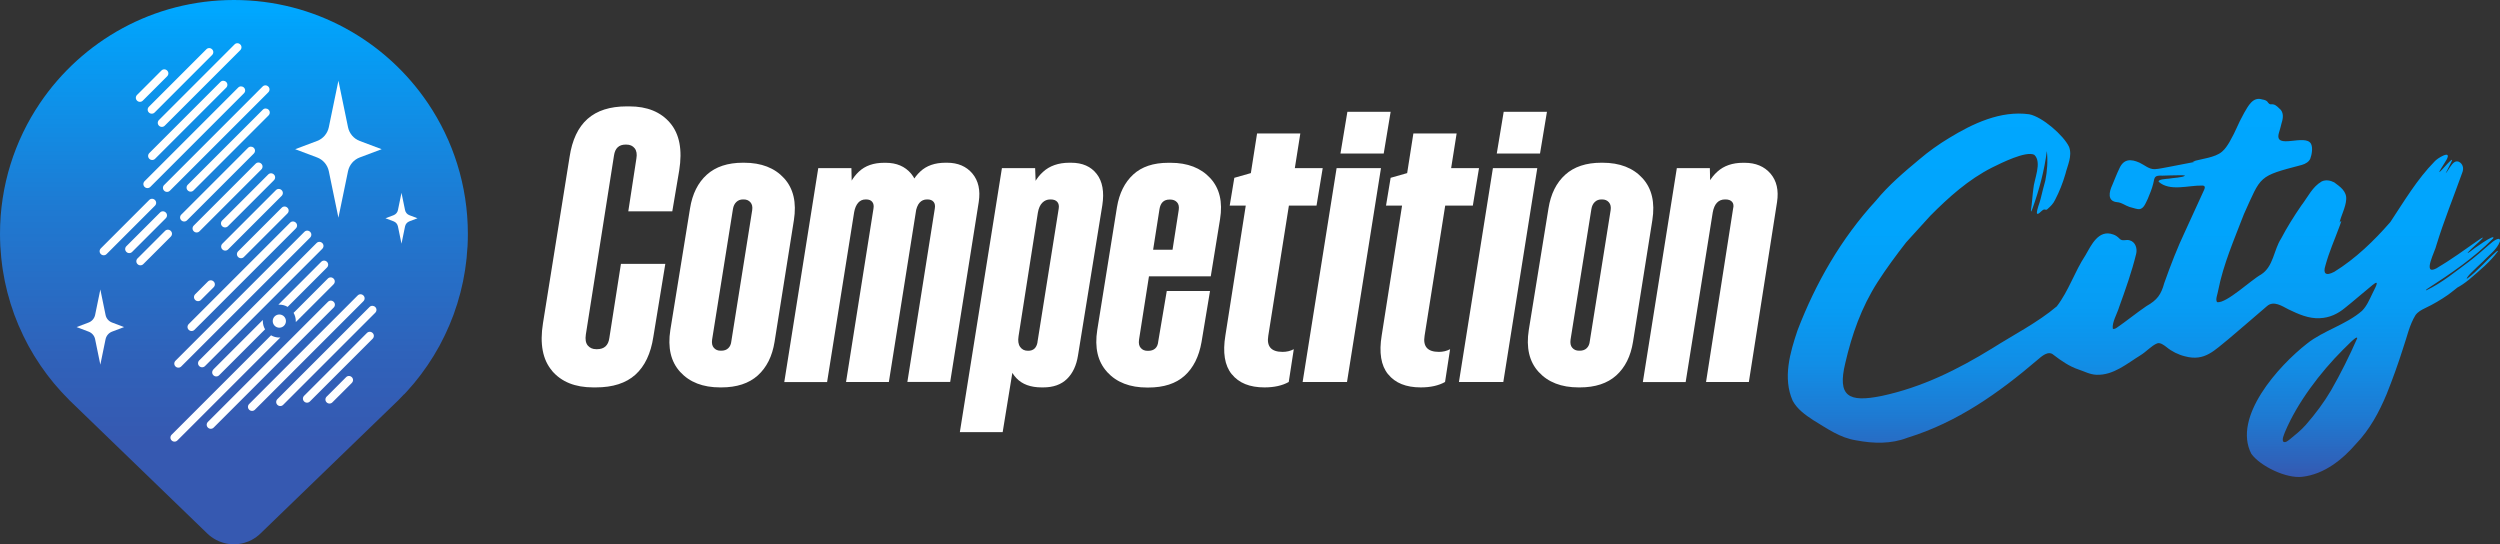
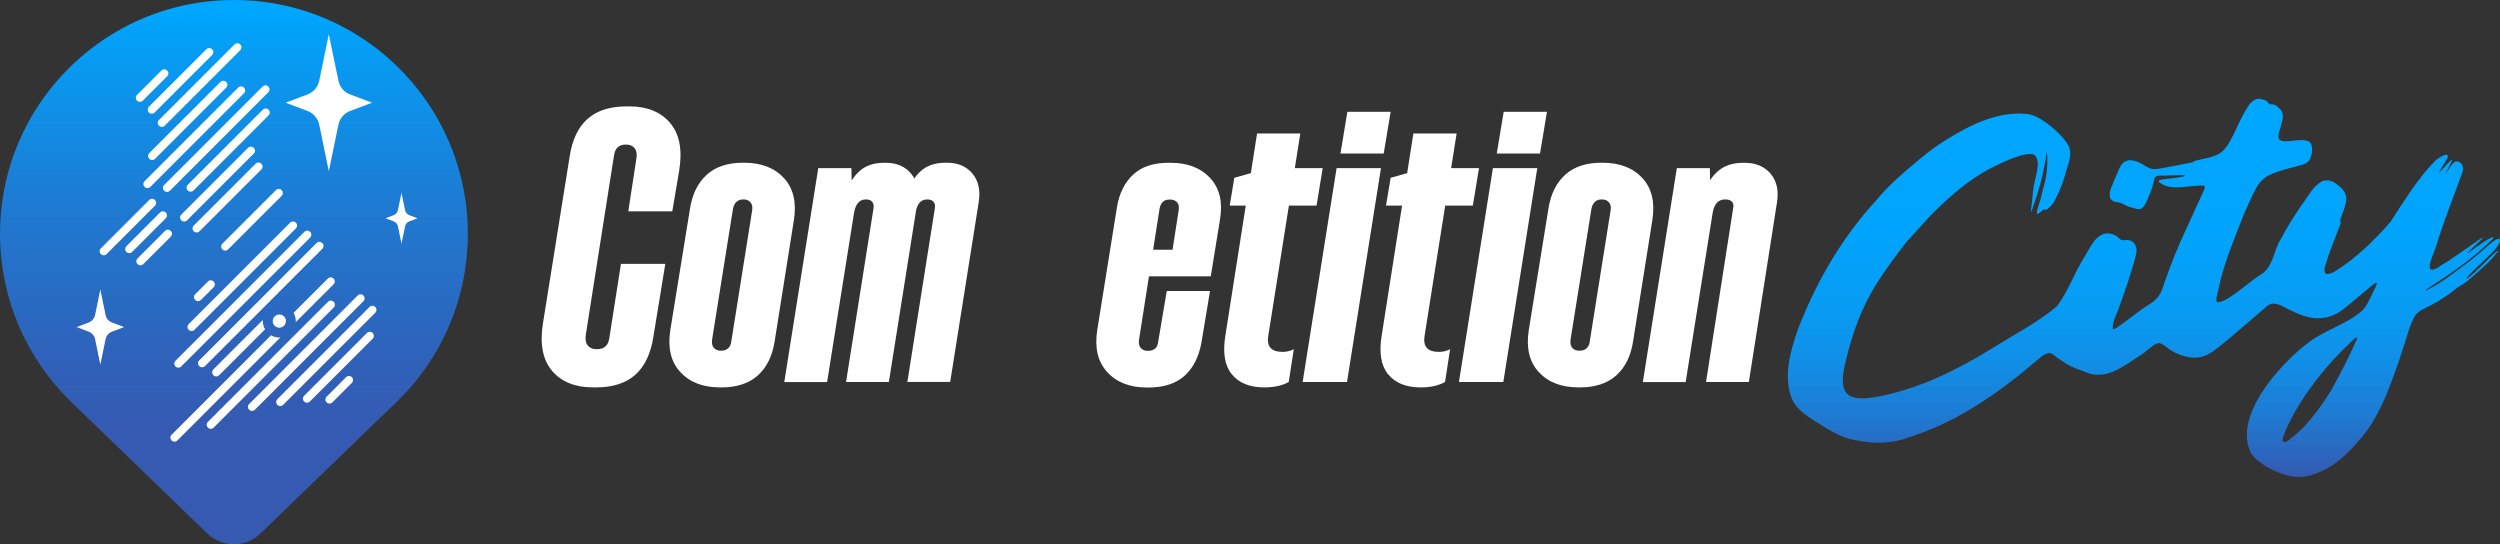
<svg xmlns="http://www.w3.org/2000/svg" id="Layer_1" viewBox="0 0 401.13 87.34">
  <rect x="0" y="0" width="401.13" height="87.34" fill="#333333" stroke="none" />
  <defs>
    <linearGradient id="linear-gradient" x1="37.54" y1="87.34" x2="37.54" y2="0" gradientUnits="userSpaceOnUse">
      <stop offset=".19" stop-color="#3659b1" />
      <stop offset=".35" stop-color="#2f62ba" />
      <stop offset=".62" stop-color="#1e7ad2" />
      <stop offset=".95" stop-color="#02a2fa" />
      <stop offset=".98" stop-color="#00a7ff" />
    </linearGradient>
    <linearGradient id="linear-gradient-2" x1="343.98" y1="76.49" x2="343.98" y2="15.86" gradientUnits="userSpaceOnUse">
      <stop offset="0" stop-color="#3659b1" />
      <stop offset=".03" stop-color="#3060b8" />
      <stop offset=".16" stop-color="#1e7ad2" />
      <stop offset=".3" stop-color="#118ee6" />
      <stop offset=".45" stop-color="#079cf4" />
      <stop offset=".65" stop-color="#01a4fc" />
      <stop offset=".98" stop-color="#00a7ff" />
    </linearGradient>
  </defs>
  <g>
    <path d="M64.84,63.28c.14-.15.29-.3.43-.46.27-.3.54-.61.8-.91.13-.15.26-.29.38-.44.27-.32.52-.65.78-.98.11-.15.23-.29.34-.44.25-.34.5-.69.74-1.03.1-.15.21-.29.31-.44.24-.35.47-.72.7-1.08.09-.15.19-.29.28-.44.23-.37.44-.74.65-1.12.09-.15.18-.3.26-.45.21-.38.4-.76.59-1.15.08-.16.16-.31.24-.48.19-.38.36-.78.53-1.17.07-.17.15-.33.23-.5.17-.39.32-.79.47-1.18.07-.18.14-.35.21-.53.14-.39.27-.79.4-1.19.06-.19.13-.37.19-.56.12-.4.23-.8.34-1.2.05-.2.12-.39.17-.59.1-.4.19-.8.28-1.2.05-.21.1-.41.14-.62.08-.4.15-.81.22-1.21.04-.21.08-.43.11-.64.06-.4.11-.81.16-1.22.03-.22.06-.44.08-.66.04-.43.07-.86.1-1.3.01-.21.04-.41.05-.61.03-.64.05-1.29.05-1.93,0-7.77-2.36-15-6.41-20.99C61.92,6.57,50.49,0,37.54,0h0C24.58,0,13.16,6.57,6.41,16.55,2.36,22.54,0,29.76,0,37.54c0,.65.02,1.29.05,1.93.01.21.03.41.05.61.03.43.06.87.1,1.3.02.22.06.44.08.66.05.41.09.82.16,1.22.03.22.08.43.11.64.07.41.14.81.22,1.21.04.21.1.41.14.62.09.4.18.81.28,1.2.05.2.11.39.17.59.11.4.22.8.34,1.2.06.19.13.38.19.56.13.4.26.8.4,1.19.06.18.14.35.21.53.15.4.3.79.47,1.18.07.17.15.33.23.5.17.39.35.78.53,1.17.08.16.16.32.24.48.19.39.39.77.59,1.15.08.15.17.3.26.45.21.38.42.75.65,1.12.09.15.19.3.28.44.23.36.46.73.7,1.08.1.15.21.29.31.44.24.35.49.69.74,1.03.11.15.23.29.34.44.26.33.51.66.78.98.12.15.26.3.38.44.26.31.53.62.8.91.14.15.29.3.43.46.27.28.53.57.81.84.03.03.05.06.08.09h0l22.16,21.42h0c.41.39.88.73,1.39,1,.01,0,.02.01.03.02.16.08.32.16.49.23.03.01.06.02.1.03.15.06.3.11.45.16.06.02.12.03.18.05.13.04.26.07.39.1.1.02.2.03.31.05.1.01.19.03.29.04.2.02.41.03.62.03h0c.21,0,.41-.01.62-.03.1-.01.19-.03.29-.04.1-.02.21-.03.31-.05.13-.03.26-.06.39-.1.06-.02.12-.03.18-.05.15-.05.3-.1.45-.16.03-.01.06-.02.1-.03.17-.07.33-.15.49-.23.01,0,.02-.01.03-.02.51-.27.98-.61,1.39-1.01h0s22.16-21.42,22.16-21.42h0s.05-.06.08-.09c.28-.28.54-.56.81-.84Z" style="fill: url(#linear-gradient);" />
    <circle cx="44.82" cy="51.52" r="1.06" style="fill: #fff;" />
    <g>
      <path d="M33.36,45.17l-2.04,2.04c-.26.26-.26.67,0,.92.13.13.29.19.46.19s.33-.06.46-.19l2.04-2.04c.26-.26.26-.67,0-.92-.26-.26-.67-.26-.92,0Z" style="fill: #fff;" />
      <path d="M39.8,23.72l-10.71,10.71c-.26.26-.26.67,0,.92.13.13.29.19.46.19s.33-.06.46-.19l10.71-10.71c.26-.26.26-.67,0-.92-.26-.25-.67-.26-.92,0Z" style="fill: #fff;" />
-       <path d="M38.21,40.32c-.26.26-.26.67,0,.92.13.13.29.19.46.19s.33-.06.46-.19l6.99-6.99c.26-.26.26-.67,0-.92-.26-.26-.67-.26-.92,0l-6.99,6.99Z" style="fill: #fff;" />
      <path d="M30.28,52.92c.13.13.29.19.46.19s.33-.06.46-.19l16.27-16.27c.26-.26.26-.67,0-.92-.26-.26-.67-.26-.92,0l-16.27,16.27c-.26.26-.26.67,0,.92Z" style="fill: #fff;" />
-       <path d="M35.65,35.38c-.26.26-.26.67,0,.92.13.13.29.19.46.19s.33-.06.46-.19l7.38-7.38c.26-.26.26-.67,0-.92-.26-.26-.67-.26-.92,0l-7.38,7.38Z" style="fill: #fff;" />
      <path d="M35.68,40.02c.13.13.29.19.46.19s.33-.06.46-.19l8.59-8.59c.26-.26.26-.67,0-.92-.26-.26-.67-.26-.92,0l-8.59,8.59c-.26.26-.26.67,0,.92Z" style="fill: #fff;" />
      <path d="M31.97,58.74c.13.13.29.19.46.19s.33-.06.46-.19l18.82-18.82c.26-.26.26-.67,0-.92-.26-.26-.67-.26-.92,0l-18.82,18.82c-.26.26-.26.67,0,.92Z" style="fill: #fff;" />
-       <path d="M44.65,48.88c.05,0,.11,0,.17,0,.48,0,.94.13,1.33.36l6.31-6.31c.26-.26.26-.67,0-.92-.26-.26-.67-.26-.92,0l-6.88,6.88Z" style="fill: #fff;" />
      <path d="M34.24,59.29c-.26.26-.26.67,0,.92.13.13.29.19.46.19s.33-.06.46-.19l7.37-7.37c-.23-.39-.36-.84-.36-1.33,0-.06,0-.11,0-.17l-7.94,7.94Z" style="fill: #fff;" />
      <path d="M47.1,50.19c.23.39.36.85.36,1.33,0,.05,0,.11,0,.16l6.06-6.06c.26-.26.26-.67,0-.92-.26-.26-.67-.26-.92,0l-5.49,5.49Z" style="fill: #fff;" />
      <path d="M41.93,26.27c-.26-.26-.67-.26-.92,0l-9.92,9.92c-.26.26-.26.67,0,.92.13.13.29.19.46.19s.33-.06.46-.19l9.92-9.92c.26-.26.26-.67,0-.92Z" style="fill: #fff;" />
      <path d="M28.16,58.8c.13.13.29.19.46.19s.33-.06.46-.19l20.68-20.68c.26-.26.26-.67,0-.92-.26-.26-.67-.26-.92,0l-20.68,20.68c-.26.26-.26.67,0,.92Z" style="fill: #fff;" />
      <path d="M26.34,30.6c.13.13.29.19.46.19s.33-.06.46-.19l15.79-15.79c.26-.26.26-.67,0-.92-.26-.26-.67-.26-.92,0l-15.79,15.79c-.26.26-.26.67,0,.92Z" style="fill: #fff;" />
      <path d="M42.17,17.6l-12.04,12.04c-.26.26-.26.67,0,.92.13.13.29.19.46.19s.33-.06.46-.19l12.04-12.04c.26-.26.26-.67,0-.92-.26-.25-.67-.26-.92,0Z" style="fill: #fff;" />
      <path d="M53.54,48.43c-.26-.26-.67-.26-.92,0l-19.26,19.26c-.26.26-.26.67,0,.92.13.13.29.19.46.19s.33-.06.46-.19l19.26-19.26c.26-.26.26-.67,0-.92Z" style="fill: #fff;" />
      <path d="M58.31,47.41c-.26-.26-.67-.26-.92,0l-17.41,17.41c-.26.26-.26.67,0,.92.13.13.29.19.46.19s.33-.06.46-.19l17.41-17.41c.26-.26.26-.67,0-.92Z" style="fill: #fff;" />
      <path d="M44.82,54.16c-.49,0-.94-.13-1.33-.36l-15.95,15.95c-.26.26-.26.67,0,.92.13.13.29.19.46.19s.33-.06.46-.19l16.52-16.52c-.05,0-.11,0-.16,0Z" style="fill: #fff;" />
      <path d="M58.87,53.43l-10.07,10.07c-.26.26-.26.67,0,.92.13.13.29.19.46.19s.33-.06.46-.19l10.07-10.07c.26-.26.26-.67,0-.92-.26-.26-.67-.26-.92,0Z" style="fill: #fff;" />
      <path d="M60.21,49.26c-.26-.25-.67-.26-.92,0l-14.78,14.78c-.26.26-.26.67,0,.92.13.13.29.19.46.19s.33-.06.46-.19l14.78-14.78c.26-.26.26-.67,0-.92Z" style="fill: #fff;" />
      <path d="M27.4,37.05c-.26-.26-.67-.26-.92,0l-4.41,4.41c-.26.26-.26.67,0,.92.13.13.29.19.46.19s.33-.06.46-.19l4.41-4.41c.26-.26.26-.67,0-.92Z" style="fill: #fff;" />
      <path d="M55.53,60.52l-3.12,3.12c-.26.26-.26.67,0,.92.13.13.29.19.46.19s.33-.06.46-.19l3.12-3.12c.26-.26.26-.67,0-.92-.26-.26-.67-.26-.92,0Z" style="fill: #fff;" />
      <path d="M26.6,34.1c-.26-.26-.67-.26-.92,0l-5.4,5.4c-.26.26-.26.67,0,.92.13.13.29.19.46.19s.33-.06.46-.19l5.4-5.4c.26-.26.26-.67,0-.92Z" style="fill: #fff;" />
      <path d="M25.51,20.17c.13.13.29.19.46.19s.33-.06.46-.19l12.12-12.12c.26-.26.26-.67,0-.92-.26-.26-.67-.26-.92,0l-12.12,12.12c-.26.26-.26.67,0,.92Z" style="fill: #fff;" />
      <path d="M38.22,14.05l-15.02,15.02c-.26.26-.26.67,0,.92.13.13.29.19.46.19s.33-.06.46-.19l15.02-15.02c.26-.26.26-.67,0-.92-.26-.25-.67-.26-.92,0Z" style="fill: #fff;" />
      <path d="M23.89,18.05c.13.13.29.19.46.19s.33-.06.46-.19l9.22-9.22c.26-.26.26-.67,0-.92-.26-.26-.67-.26-.92,0l-9.22,9.22c-.26.26-.26.67,0,.92Z" style="fill: #fff;" />
      <path d="M24.88,25.48l11.41-11.41c.26-.26.26-.67,0-.92-.26-.25-.67-.26-.92,0l-11.41,11.41c-.26.26-.26.67,0,.92.13.13.29.19.46.19s.33-.06.46-.19Z" style="fill: #fff;" />
      <path d="M24.86,32.09c-.26-.26-.67-.26-.92,0l-7.76,7.76c-.26.26-.26.67,0,.92.13.13.29.19.46.19s.33-.06.46-.19l7.76-7.76c.26-.26.26-.67,0-.92Z" style="fill: #fff;" />
      <path d="M22.45,16.34c.17,0,.33-.06.46-.19l3.91-3.91c.26-.26.26-.67,0-.92-.26-.26-.67-.26-.92,0l-3.91,3.91c-.26.26-.26.67,0,.92.13.13.29.19.46.19Z" style="fill: #fff;" />
    </g>
-     <path d="M54.3,12.95l1.54,7.46c.21,1.01.92,1.85,1.89,2.21l3.51,1.32-3.51,1.32c-.97.36-1.68,1.2-1.89,2.21l-1.54,7.46-1.54-7.46c-.21-1.01-.92-1.85-1.89-2.21l-3.51-1.32,3.51-1.32c.97-.36,1.68-1.2,1.89-2.21l1.54-7.46Z" style="fill: #fff;" />
+     <path d="M54.3,12.95c.21,1.01.92,1.85,1.89,2.21l3.51,1.32-3.51,1.32c-.97.36-1.68,1.2-1.89,2.21l-1.54,7.46-1.54-7.46c-.21-1.01-.92-1.85-1.89-2.21l-3.51-1.32,3.51-1.32c.97-.36,1.68-1.2,1.89-2.21l1.54-7.46Z" style="fill: #fff;" />
    <path d="M16.1,46.45l.84,4.09c.11.56.51,1.01,1.04,1.21l1.93.73-1.93.73c-.53.2-.92.66-1.04,1.21l-.84,4.09-.84-4.09c-.11-.56-.51-1.01-1.04-1.21l-1.93-.73,1.93-.73c.53-.2.92-.66,1.04-1.21l.84-4.09Z" style="fill: #fff;" />
    <path d="M64.42,30.94l.57,2.77c.08.38.34.69.7.82l1.3.49-1.3.49c-.36.14-.62.44-.7.82l-.57,2.77-.57-2.77c-.08-.38-.34-.69-.7-.82l-1.3-.49,1.3-.49c.36-.14.62-.44.7-.82l.57-2.77Z" style="fill: #fff;" />
  </g>
  <path d="M398.55,41.8c.95-.99,2.1-1.8,2.56-3.04.05-.23.02-.49-.29-.43-.58.15-1.04.61-1.51,1-1.07.95-2.06,1.8-3.19,2.67-2.16,1.59-4.29,3.38-6.79,4.57-.18.06-.08-.08.18-.26,3.71-2.39,7.44-4.94,10.53-8.06.45-.94-3.47,1.9-3.64,2.07-1.13.83.16-.43.45-.68.45-.45,1.17-1,1.52-1.46.03-.04.02-.06-.03-.05-.3.12-.56.34-.85.53-2.12,1.48-4.32,3.08-6.57,4.4-2.37,1.24-.1-2.95,0-3.71,1.2-3.92,2.8-7.85,4.17-11.69.22-.56.14-1.17-.34-1.57-.67-.51-1.19.03-1.66.75-.2.26-.47.8-.67.96.82-1.78,2.06-3.52-.58-.6-1.27,1.39.56-1.23.73-1.6.88-1.67-1.53-.19-1.92.29-2.84,2.89-4.94,6.46-7.11,9.73-2.59,2.98-5.58,5.88-9,7.99-1.42.75-1.83.25-1.42-1.02.6-2.2,1.44-4.04,2.22-6.17.11-.27.23-.63.3-.87.07-.26-.18.11-.25.15.23-1.09,1-2.48,1.06-3.69.11-1.33-.99-2.06-1.92-2.75-.62-.32-1.35-.46-2.01-.15-1.53.91-2.16,2.42-3.26,3.85-1.2,1.74-2.32,3.54-3.26,5.33-1.19,1.83-1.21,4.49-3.22,5.76-1.55.84-5.51,4.62-7.01,4.44-.4-.31.09-1.41.15-1.93.83-4.2,2.56-8.13,4.11-12.18,2.84-6.26,2.25-6.06,9.3-7.92.6-.17,1.15-.5,1.36-1.01.27-.7.42-1.78.12-2.37-.89-1.7-5.92,1.02-5.17-1.7.33-1.09.15-.54.45-1.65.28-.85.34-1.76-.34-2.3-.43-.42-.78-.78-1.41-.69-.21-.02-.32-.15-.43-.28-.18-.34-.54-.44-.95-.51-1.48-.47-2.23,1.05-2.87,2.14-1.15,2.06-1.2,2.66-2.36,4.69-.34.56-.69,1.12-1.21,1.56-1.12.96-3.25,1.12-4.66,1.56-.25.1.73-.02.11.11-1.04.21-2.93.57-4.03.78-.8.13-1.44.31-2.21.35-.94.03-1.65-.68-2.44-1.04-1.4-.63-2.55-.62-3.24.94-.42.86-.76,1.78-1.13,2.65-.5,1.06-.87,2.61.8,2.75.69.05,1.29.54,1.95.76.45.1.83.26,1.26.33,1.01.23,1.33-.96,1.68-1.62.34-.82.68-1.62.88-2.45.23-1.05.16-1.34,1.48-1.28.79-.05,1.75-.03,2.59-.06.22-.02,1.03,0,1.03.06-.3.31-2,.36-2.57.48-.46.05-1.82.1-1.65.51,1.8,1.59,4.75.55,6.99.6.5,0,.45.35.3.68-.58,1.3-2.15,4.69-2.99,6.53-1.3,2.74-2.39,5.56-3.41,8.44-.51,1.85-1.12,2.71-2.87,3.7-1.63,1.11-3.21,2.41-4.82,3.51-.09.05-.08.04-.12.06l-.06.03c-.13.05-.3.11-.39,0-.13-1.04.71-2.39,1.02-3.45,1.01-2.79,2.04-5.69,2.73-8.53.21-.86-.09-1.93-1.06-2.19-.59-.17-1.17.24-1.63-.28-.28-.29-.61-.53-.99-.65-2.36-.87-3.53,1.73-4.47,3.36-1.72,2.6-2.66,5.67-4.58,8.17-3.05,2.59-6.98,4.59-10.4,6.76-5.52,3.39-11.24,6.24-17.72,7.62-5.32,1.08-7.11.06-5.82-5.27,1.06-4.58,2.57-8.93,5.2-13.03,1.38-2.15,2.98-4.31,4.56-6.34,1.29-1.43,2.6-2.88,3.87-4.26,2.95-2.97,6.12-5.83,9.96-7.77,1.41-.69,5.37-2.69,6.73-2.03,1.3,1.2-.05,3.97-.15,5.5-.15,1.07-.2,2.27-.37,3.32-.08.68.19-.06.26-.26,1.05-2.92,1.9-6.12,2.28-9.16.18,1.57.06,3.25-.25,4.77-.27.92-.51,1.93-.75,2.91-.16.71-.59,1.58-.6,2.28.08.44.75-.39.93-.47.37-.29.46.09.74-.15.51-.45.98-.9,1.27-1.54.67-1.29,1.21-2.65,1.63-4.09.35-1.42,1.14-2.91.6-4.37-.87-1.86-4.33-4.85-6.4-5.24-4.59-.63-9.05,1.49-12.8,3.78-1.71,1.03-3.36,2.2-4.83,3.46-2.46,2.05-4.9,4.11-6.97,6.63-5.6,6.1-9.66,13.22-12.56,20.76-1.21,3.58-2.41,7.69-.79,11.34.71,1.33,2.01,2.27,3.33,3.13,2.26,1.36,4.28,2.84,6.91,3.23,2.72.52,5.58.59,8.18-.43,8.01-2.46,14.7-7.23,20.87-12.5.67-.57,1.73-1.56,2.58-.78,1.2.92,2.54,1.85,3.99,2.33.95.31,1.81.81,2.88.85,2.72.11,4.9-1.8,7.08-3.14.9-.54,1.78-1.56,2.67-1.9.48-.16,1.01.23,1.48.59.83.69,1.89,1.23,2.98,1.49,3.2.87,4.76-1.02,7.02-2.8,2.09-1.75,4.1-3.53,6.14-5.26,1.07-.93,2.41,0,3.45.53,1.56.75,3.23,1.51,5.02,1.41,1.55-.06,2.87-.69,4.01-1.63,1.46-1.15,2.97-2.5,4.47-3.71,1.38-1.12.19.83-.06,1.42-.47.96-.88,1.97-1.66,2.75-2.52,2.2-6.2,3.17-8.78,5.22-4.62,3.6-12.01,11.82-8.97,17.71,1.44,1.99,5.61,4,8.17,3.69,3.56-.41,6.47-2.79,8.65-5.31,2.2-2.3,3.69-5.08,4.88-7.93.98-2.44,1.87-4.93,2.65-7.39.66-1.88.98-3.65,1.99-5.31.39-.53.94-.83,1.54-1.12,1.32-.62,2.58-1.37,3.71-2.16.52-.36,1.11-.88,1.48-1.15.53-.28,1.14-.68,1.91-1.31,1.65-1.42,3.35-2.8,4.59-4.51,0-.03,0-.05-.02-.06-.03-.02-.11.03-.27.15-1.58,1.38-3.04,3.13-4.6,4.27-.03.01-.05.02-.07.03-.19.06.22-.49.62-.89.67-.68,1.29-1.22,2.03-1.94l.04-.04ZM378.22,54.28c-1.24,2.82-2.66,5.68-4.2,8.36-1.12,1.91-2.52,3.78-4.03,5.51-.76.87-1.63,1.56-2.52,2.29-.29.21-.73.65-1.09.45-.3-.35.1-1.14.25-1.57,1.98-4.72,5.66-9.56,9.31-13.21.27-.21,2.24-2.39,2.28-1.86v.02Z" style="fill: url(#linear-gradient-2);" />
  <g>
    <path d="M88.58,59.49c-1.51-1.77-1.99-4.31-1.46-7.62l4.27-26.69c.41-2.73,1.37-4.76,2.88-6.1,1.51-1.34,3.6-2.01,6.29-2.01h.43c2.85,0,5.03.89,6.53,2.66,1.51,1.78,1.99,4.31,1.46,7.62l-1.11,6.56h-7.06l1.3-8.48c.12-.7.03-1.25-.28-1.64-.31-.39-.75-.59-1.33-.59h-.12c-1.07,0-1.69.58-1.86,1.73l-4.52,28.74c-.12.78-.02,1.37.31,1.77.33.39.78.59,1.36.59h.12c1.16,0,1.82-.6,1.98-1.8l1.86-11.89h7.12l-1.92,11.71c-.41,2.68-1.37,4.71-2.88,6.07-1.51,1.36-3.62,2.04-6.35,2.04h-.43c-2.89,0-5.09-.89-6.6-2.66Z" style="fill: #fff;" />
    <path d="M109.14,59.68c-1.51-1.65-2.03-3.9-1.58-6.75l3.16-19.51c.37-2.31,1.27-4.11,2.69-5.39,1.42-1.28,3.35-1.92,5.79-1.92h.19c2.77,0,4.9.83,6.41,2.48,1.51,1.65,2.03,3.9,1.58,6.75l-3.1,19.51c-.37,2.31-1.27,4.11-2.69,5.39s-3.38,1.92-5.85,1.92h-.19c-2.77,0-4.9-.83-6.41-2.48ZM116.85,55.87c.29-.27.45-.65.5-1.15l3.34-20.99c.08-.54-.01-.96-.28-1.27-.27-.31-.63-.46-1.08-.46h-.12c-.41,0-.76.13-1.05.4-.29.27-.48.65-.56,1.15l-3.34,20.93c-.08.58,0,1.02.28,1.33.27.31.63.46,1.08.46h.12c.45,0,.83-.13,1.11-.4Z" style="fill: #fff;" />
    <path d="M131.28,26.98h5.33l.12,5.33-.99-1.05c.37-1.53,1.06-2.77,2.07-3.72,1.01-.95,2.36-1.42,4.06-1.42h.25c1.73,0,3.09.58,4.06,1.73.97,1.16,1.31,2.68,1.02,4.58l-4.58,28.86h-6.87l4.4-27.81c.08-.45.02-.81-.19-1.08-.21-.27-.54-.4-.99-.4h-.06c-.5,0-.9.18-1.21.53-.31.35-.53.86-.65,1.52l-4.34,27.25h-6.87l5.45-34.31ZM149.8,32.4c-.21-.27-.54-.4-.99-.4h-.06c-.5,0-.9.18-1.21.53-.31.35-.53.92-.65,1.7l-.25,1.67h-2.79l.68-4.65h1.05c.37-1.53,1.06-2.77,2.07-3.72,1.01-.95,2.36-1.42,4.06-1.42h.25c1.73,0,3.09.58,4.06,1.73.97,1.16,1.31,2.68,1.02,4.58l-4.58,28.86h-6.87l4.4-27.81c.08-.45.02-.81-.19-1.08Z" style="fill: #fff;" />
-     <path d="M160.76,26.98h5.33l.19,5.02-.93-.81c.25-1.4.91-2.6,1.98-3.59,1.07-.99,2.5-1.49,4.27-1.49h.25c1.82,0,3.19.6,4.12,1.8.93,1.2,1.23,2.87.9,5.02l-3.9,24.09c-.25,1.61-.84,2.87-1.77,3.78-.93.91-2.2,1.36-3.81,1.36h-.25c-1.78,0-3.13-.5-4.06-1.49-.93-.99-1.37-2.17-1.33-3.53l1.11.06-1.98,12.14h-6.87l6.75-42.36ZM166.46,54.91l3.41-21.43c.08-.45,0-.81-.22-1.08-.23-.27-.59-.4-1.08-.4h-.06c-.5,0-.92.18-1.27.53-.35.35-.59.88-.71,1.58l-3.1,19.82c-.12.74-.04,1.32.25,1.73.29.41.7.62,1.24.62h.06c.83,0,1.32-.45,1.49-1.36Z" style="fill: #fff;" />
    <path d="M177.64,59.68c-1.51-1.65-2.03-3.9-1.58-6.75l3.16-19.69c.37-2.23,1.24-3.97,2.6-5.23,1.36-1.26,3.24-1.89,5.64-1.89h.37c2.72,0,4.84.82,6.35,2.45,1.51,1.63,2.03,3.83,1.58,6.6l-1.49,9.17h-11.33l.74-4.27h7l-2.91,2.35,1.36-8.73c.08-.54-.01-.95-.28-1.24-.27-.29-.63-.43-1.08-.43h-.12c-.91,0-1.45.52-1.61,1.55l-3.28,20.93c-.08.58,0,1.02.28,1.33.27.31.63.46,1.08.46h.12c.45,0,.83-.12,1.11-.37.29-.25.45-.64.5-1.18l1.36-8.05h6.94l-1.36,8.18c-.41,2.35-1.32,4.16-2.72,5.42-1.4,1.26-3.34,1.89-5.82,1.89h-.19c-2.77,0-4.9-.83-6.41-2.48Z" style="fill: #fff;" />
    <path d="M197.64,60.05c-1.14-1.4-1.48-3.49-1.02-6.25l5.08-32.39h6.94l-5.14,32.45c-.29,1.73.47,2.6,2.29,2.6.66,0,1.26-.14,1.8-.43l-.81,5.26c-1.03.58-2.33.87-3.9.87-2.35,0-4.1-.7-5.23-2.11ZM198.05,28.53l5.45-1.55h8.73l-.99,6.01h-13.93l.74-4.46Z" style="fill: #fff;" />
    <path d="M214.46,26.98h7.12l-5.45,34.31h-7.12l5.45-34.31ZM216.19,17.94h6.94l-1.11,6.69h-6.94l1.11-6.69Z" style="fill: #fff;" />
    <path d="M222.72,60.05c-1.14-1.4-1.48-3.49-1.02-6.25l5.08-32.39h6.94l-5.14,32.45c-.29,1.73.47,2.6,2.29,2.6.66,0,1.26-.14,1.8-.43l-.81,5.26c-1.03.58-2.33.87-3.9.87-2.35,0-4.1-.7-5.23-2.11ZM223.13,28.53l5.45-1.55h8.73l-.99,6.01h-13.93l.74-4.46Z" style="fill: #fff;" />
    <path d="M239.54,26.98h7.12l-5.45,34.31h-7.12l5.45-34.31ZM241.27,17.94h6.94l-1.11,6.69h-6.94l1.11-6.69Z" style="fill: #fff;" />
    <path d="M246.88,59.68c-1.51-1.65-2.03-3.9-1.58-6.75l3.16-19.51c.37-2.31,1.27-4.11,2.69-5.39,1.42-1.28,3.35-1.92,5.79-1.92h.19c2.77,0,4.9.83,6.41,2.48,1.51,1.65,2.03,3.9,1.58,6.75l-3.1,19.51c-.37,2.31-1.27,4.11-2.69,5.39s-3.38,1.92-5.85,1.92h-.19c-2.77,0-4.9-.83-6.41-2.48ZM254.59,55.87c.29-.27.45-.65.5-1.15l3.34-20.99c.08-.54-.01-.96-.28-1.27-.27-.31-.63-.46-1.08-.46h-.12c-.41,0-.76.13-1.05.4-.29.27-.48.65-.56,1.15l-3.34,20.93c-.08.58,0,1.02.28,1.33.27.31.63.46,1.08.46h.12c.45,0,.83-.13,1.11-.4Z" style="fill: #fff;" />
    <path d="M269.02,26.98h5.33l.12,5.33-1.05-1.05c.37-1.53,1.08-2.77,2.14-3.72,1.05-.95,2.43-1.42,4.12-1.42h.25c1.77,0,3.16.58,4.15,1.73.99,1.16,1.34,2.68,1.05,4.58l-4.52,28.86h-6.87l4.34-27.81c.12-.45.07-.81-.15-1.08-.23-.27-.59-.4-1.08-.4h-.06c-.54,0-.97.18-1.3.53-.33.35-.56.88-.68,1.58l-4.34,27.19h-6.87l5.45-34.31Z" style="fill: #fff;" />
  </g>
</svg>